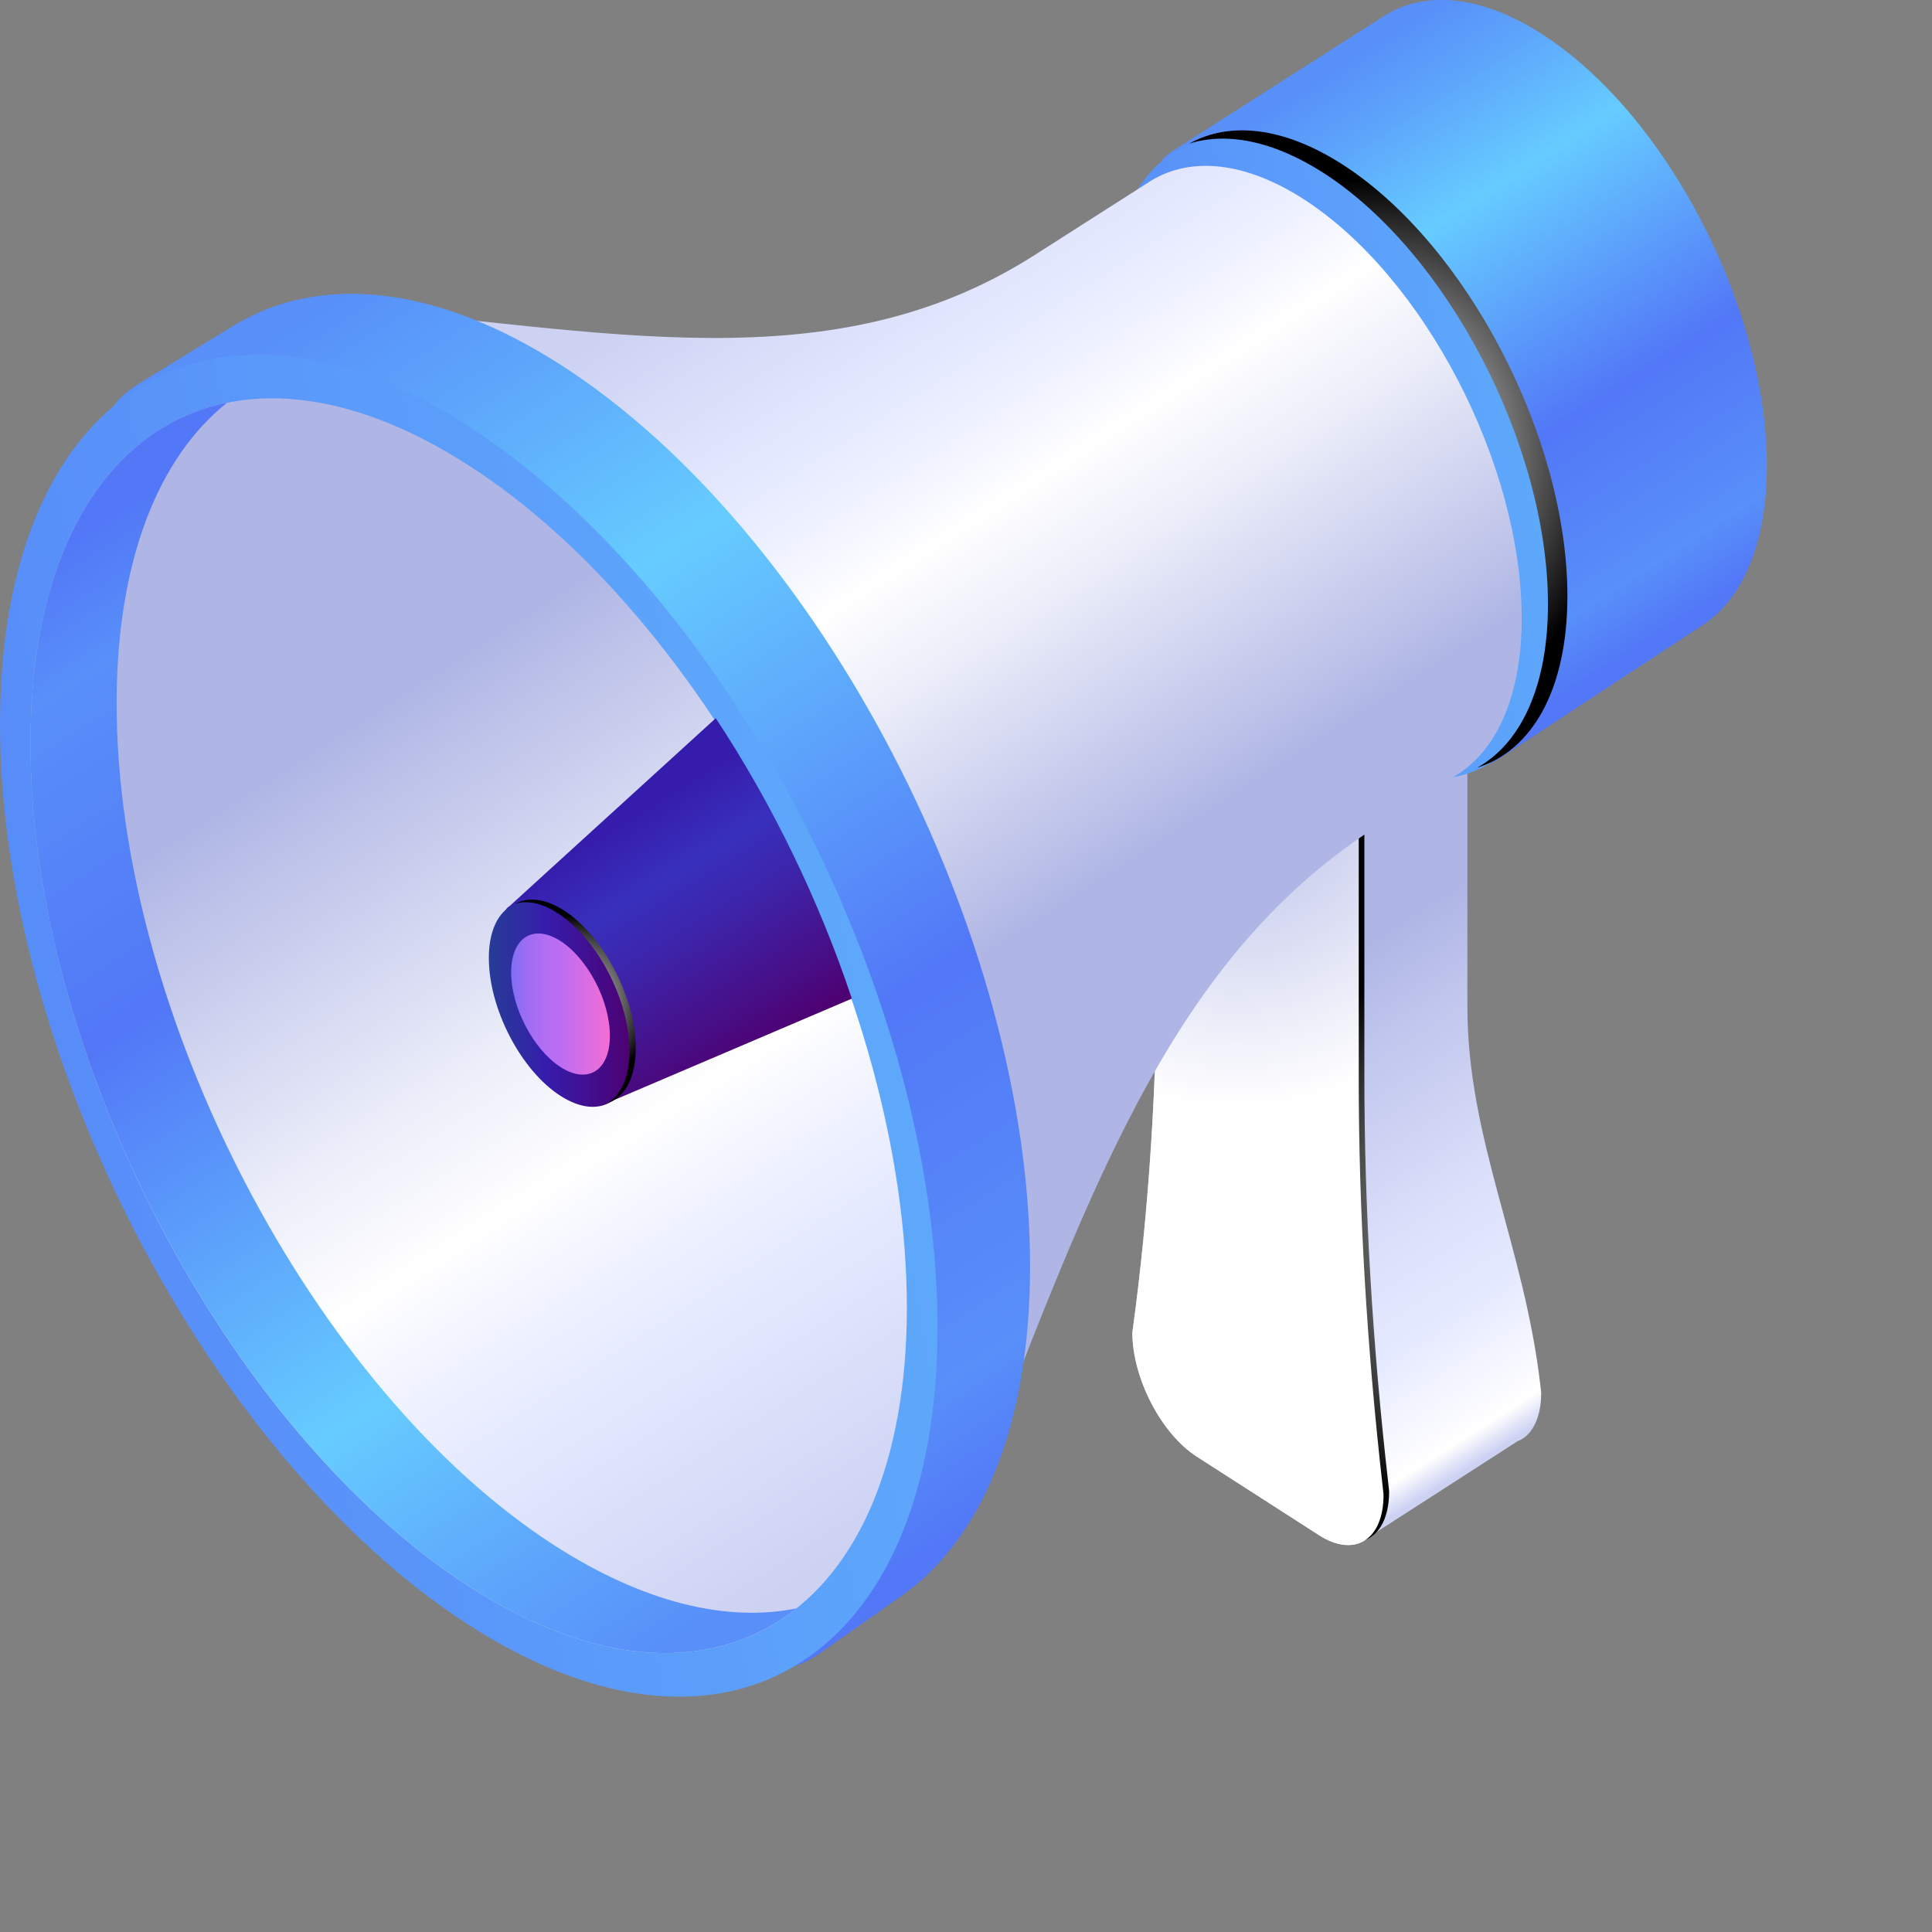
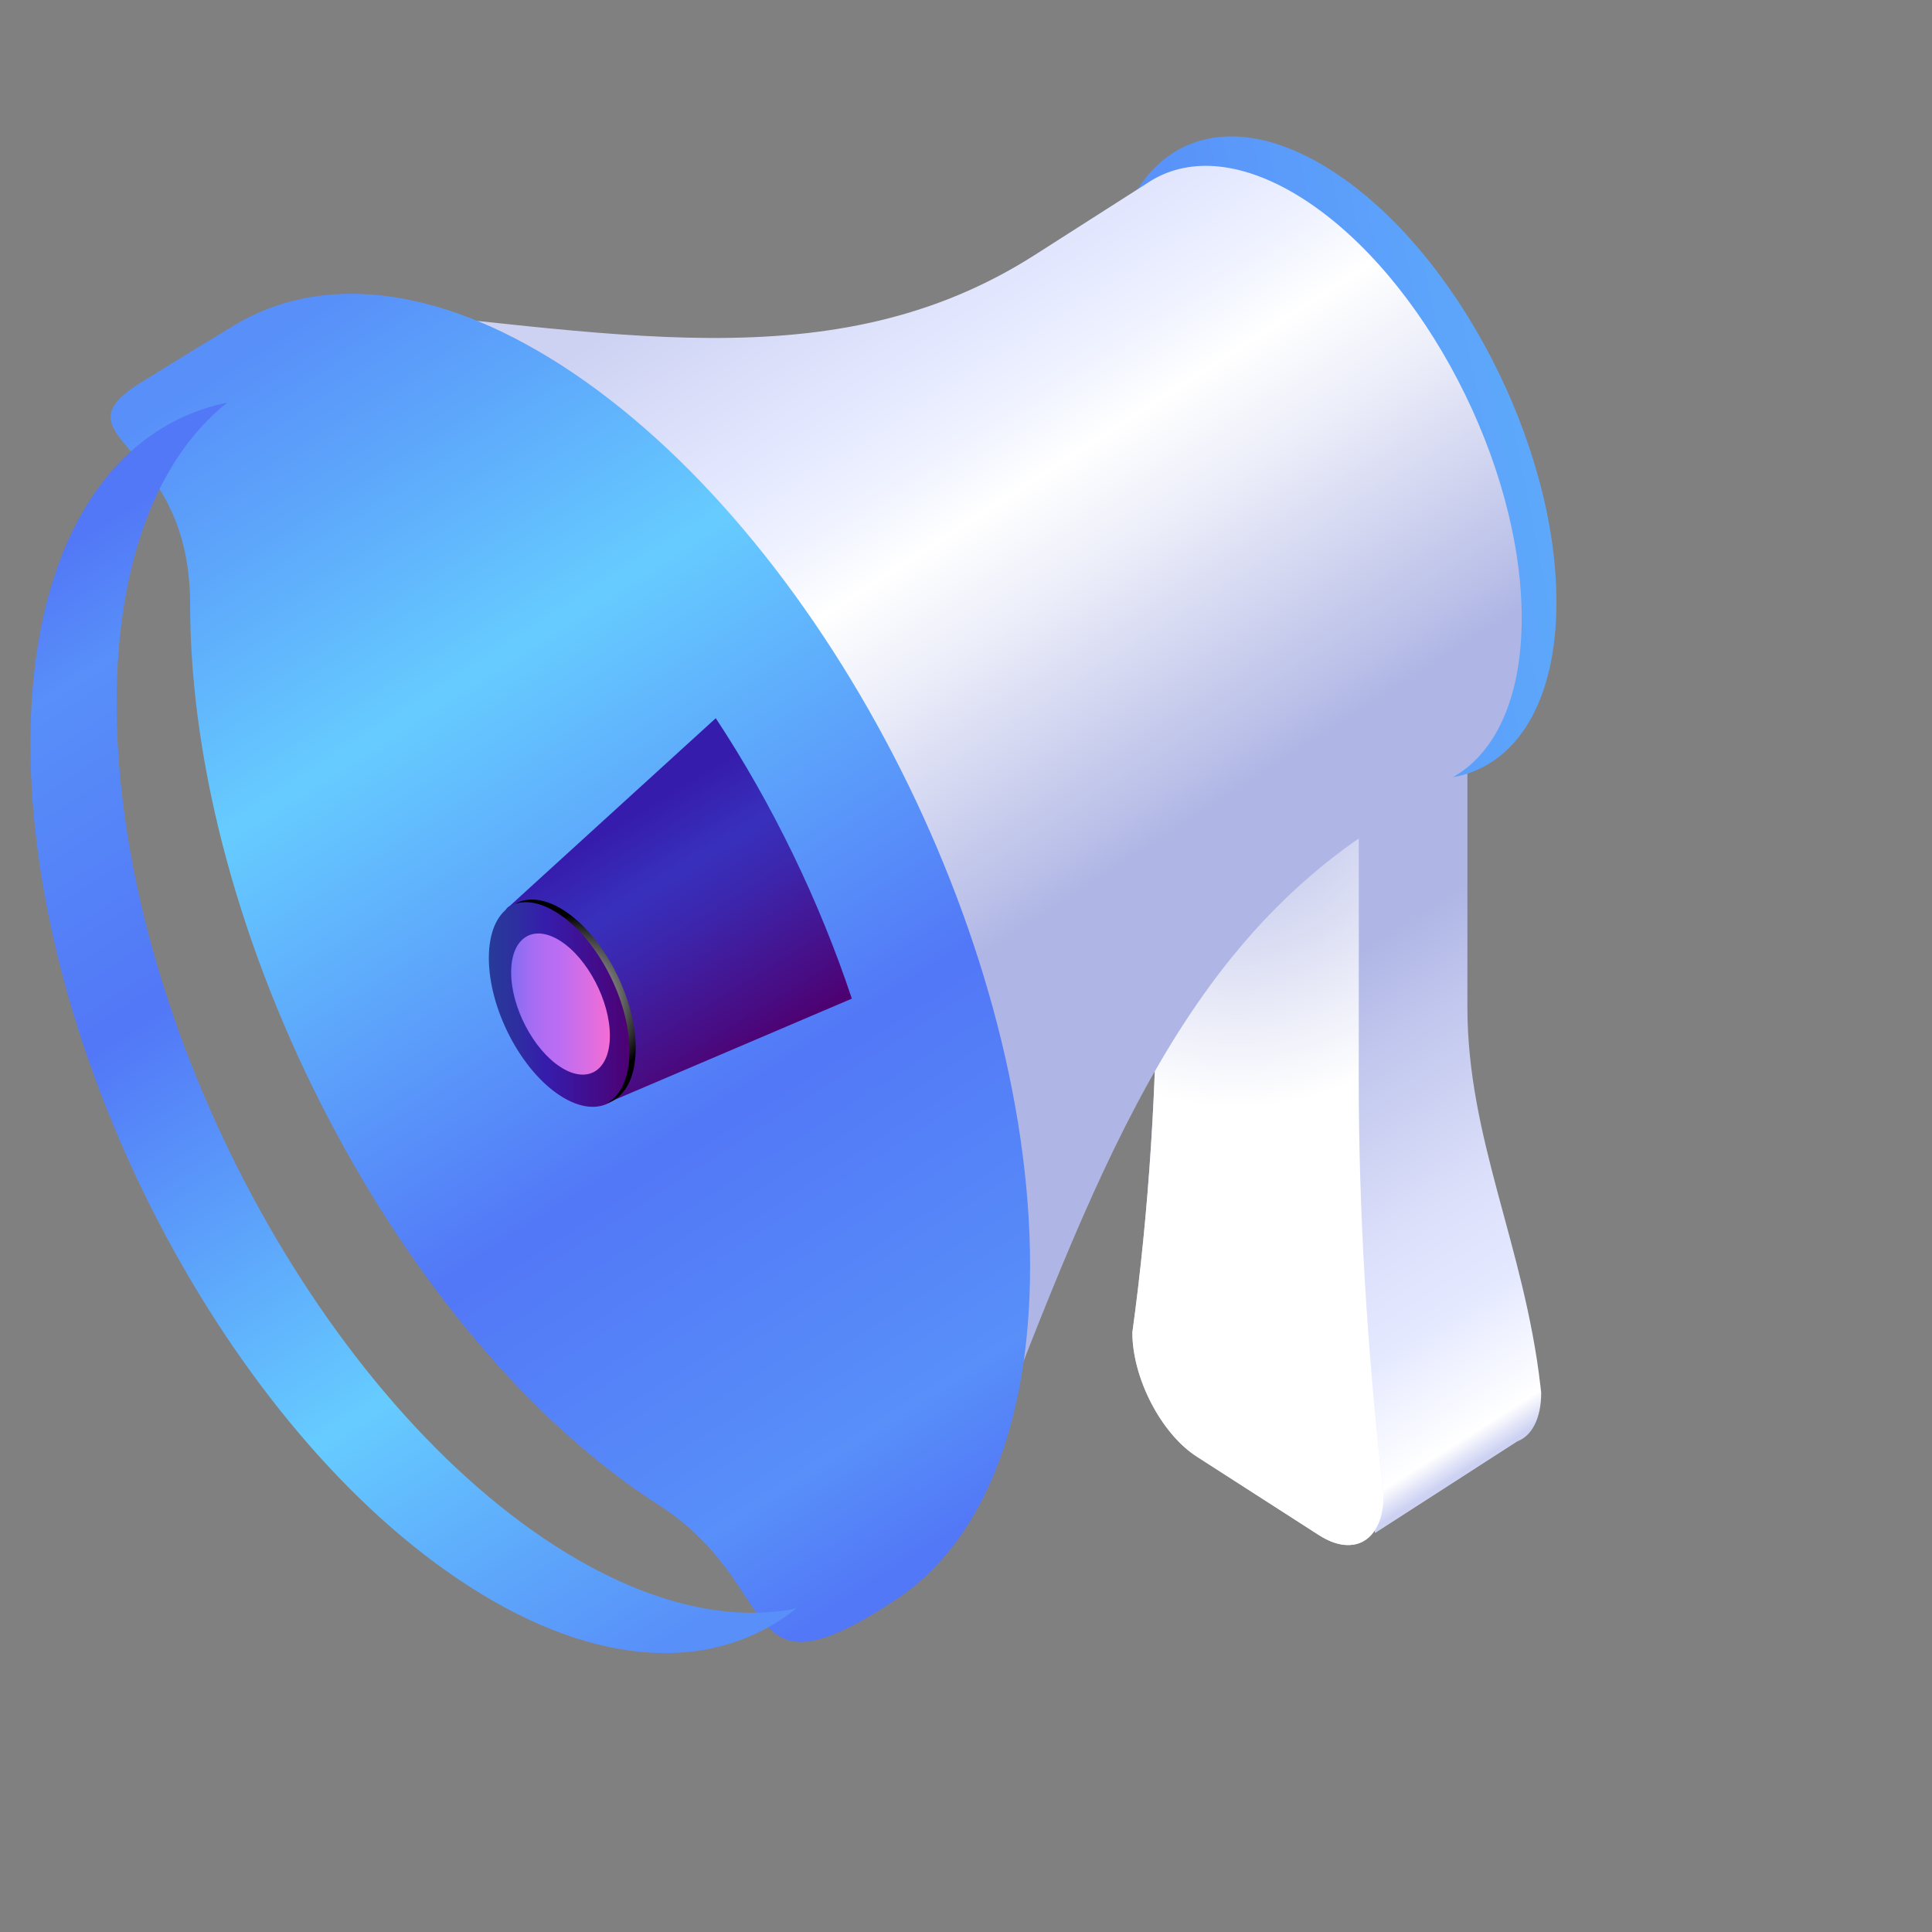
<svg xmlns="http://www.w3.org/2000/svg" width="46" height="46" viewBox="0 0 46 46" fill="none">
  <rect x="0" y="0" width="46" height="46" fill="#808080" stroke="none" />
  <g clip-path="url(#clip0_273_9533)">
    <path d="M36.695 33.163L36.678 33.008C36.294 29.665 34.938 27.115 34.938 23.979V15.941L30.138 12.851L27.555 14.565C27.555 14.565 31.107 26.421 30.711 29.308C30.711 30.393 31.402 31.721 32.249 32.266L32.291 32.294L32.738 36.501L36.126 34.318C36.471 34.187 36.695 33.778 36.695 33.163Z" fill="url(#paint0_linear_273_9533)" />
    <path d="M31.407 36.553L28.499 34.684C27.648 34.14 26.961 32.811 26.961 31.726C27.357 28.839 27.551 25.787 27.551 22.608V14.565L32.351 17.654V25.693C32.351 28.825 32.544 32.078 32.924 35.422L32.941 35.577C32.949 36.661 32.258 37.098 31.407 36.553Z" fill="url(#paint1_linear_273_9533)" />
-     <path d="M33.058 35.346C32.675 32.003 32.485 28.754 32.485 25.618V17.584L27.686 14.494V14.767L32.233 17.692V25.73C32.233 28.862 32.426 32.116 32.806 35.459L32.822 35.614C32.822 36.149 32.654 36.525 32.384 36.703C32.801 36.619 33.075 36.191 33.075 35.506L33.058 35.346Z" fill="url(#paint2_radial_273_9533)" />
    <path d="M30.755 25.252L30.346 28.961L31.239 28.388V24.927L30.755 25.252Z" fill="url(#paint3_linear_273_9533)" />
    <path d="M30.758 25.252L30.345 28.961L28.592 27.858L29.005 24.129L30.758 25.252Z" fill="url(#paint4_linear_273_9533)" />
    <path d="M29.004 24.129L30.757 25.252L31.237 24.927L29.48 23.81L29.004 24.129Z" fill="url(#paint5_linear_273_9533)" />
    <path d="M31.407 36.553L28.499 34.684C27.648 34.14 26.961 32.811 26.961 31.726C27.357 28.839 27.551 25.787 27.551 22.608V14.565L32.351 17.654V25.693C32.351 28.825 32.544 32.078 32.924 35.422L32.941 35.577C32.949 36.661 32.258 37.098 31.407 36.553Z" fill="url(#paint6_radial_273_9533)" />
-     <path d="M42.068 11.085C42.068 12.931 41.499 14.236 40.568 14.865C40.539 14.884 35.722 18.049 35.693 18.063C34.727 18.664 35.343 17.297 33.876 16.358C30.927 14.461 28.533 9.865 28.533 6.09C28.533 4.225 26.986 4.207 27.934 3.587C27.96 3.568 32.966 0.375 32.991 0.357C33.952 -0.226 35.271 -0.118 36.721 0.817C39.675 2.714 42.068 7.315 42.068 11.085Z" fill="url(#paint7_linear_273_9533)" />
    <path d="M37.058 14.335C37.058 18.11 34.664 19.626 31.714 17.729C28.765 15.832 26.371 11.236 26.371 7.461C26.371 3.686 28.765 2.169 31.714 4.066C34.669 5.963 37.058 10.56 37.058 14.335Z" fill="url(#paint8_linear_273_9533)" />
-     <path d="M31.972 3.921C30.556 3.01 29.271 2.888 28.318 3.418C29.207 3.141 30.316 3.348 31.513 4.118C34.462 6.015 36.856 10.611 36.856 14.386C36.856 16.349 36.207 17.701 35.17 18.279C36.477 17.87 37.319 16.424 37.319 14.184C37.315 10.419 34.922 5.822 31.972 3.921Z" fill="url(#paint9_radial_273_9533)" />
    <path d="M36.231 14.72C36.231 16.509 35.675 17.776 34.773 18.392C34.769 18.396 33.922 18.941 32.721 19.716C27.719 22.951 25.848 28.688 23.058 35.769C23.05 35.788 23.046 35.802 23.046 35.802C21.145 36.985 5.895 8.503 7.762 7.278C7.762 7.278 7.766 7.278 7.77 7.278C14.449 7.851 19.809 9.161 24.651 6.062C26.223 5.057 27.407 4.301 27.416 4.296C28.351 3.733 29.628 3.836 31.04 4.742C33.905 6.587 36.231 11.053 36.231 14.72Z" fill="url(#paint10_linear_273_9533)" />
-     <path d="M24.526 30.149C24.526 33.999 23.334 36.727 21.395 38.046C21.336 38.084 19.533 39.361 19.474 39.398C17.455 40.657 18.745 37.802 15.685 35.835C9.52 31.872 4.527 22.265 4.527 14.386C4.527 10.489 1.295 10.457 3.275 9.156C3.33 9.118 5.521 7.775 5.58 7.743C7.59 6.531 10.342 6.752 13.372 8.7C19.529 12.663 24.526 22.27 24.526 30.149Z" fill="url(#paint11_linear_273_9533)" />
-     <path d="M22.322 31.6C22.322 39.478 17.324 42.657 11.163 38.69C5.002 34.722 0 25.12 0 17.241C0 9.363 4.998 6.184 11.159 10.151C17.32 14.119 22.322 23.721 22.322 31.6Z" fill="url(#paint12_linear_273_9533)" />
-     <path d="M21.592 31.135C21.592 38.502 16.919 41.469 11.159 37.765C5.398 34.055 0.725 25.078 0.725 17.711C0.725 10.344 5.398 7.372 11.159 11.081C16.923 14.786 21.592 23.763 21.592 31.135Z" fill="url(#paint13_linear_273_9533)" />
+     <path d="M24.526 30.149C24.526 33.999 23.334 36.727 21.395 38.046C17.455 40.657 18.745 37.802 15.685 35.835C9.52 31.872 4.527 22.265 4.527 14.386C4.527 10.489 1.295 10.457 3.275 9.156C3.33 9.118 5.521 7.775 5.58 7.743C7.59 6.531 10.342 6.752 13.372 8.7C19.529 12.663 24.526 22.27 24.526 30.149Z" fill="url(#paint11_linear_273_9533)" />
    <path d="M13.211 36.802C7.45 33.097 2.777 24.12 2.777 16.748C2.777 13.354 3.771 10.893 5.406 9.588C2.587 10.165 0.725 13.062 0.725 17.711C0.725 25.078 5.398 34.055 11.159 37.764C14.264 39.765 17.054 39.816 18.963 38.295C17.315 38.628 15.339 38.168 13.211 36.802Z" fill="url(#paint14_linear_273_9533)" />
    <path d="M17.042 17.1C16.414 17.673 12.149 21.561 12.141 21.566C11.838 21.763 12.335 21.767 12.335 22.364C12.335 23.57 13.102 25.04 14.042 25.646C14.509 25.946 14.311 26.383 14.623 26.191C14.632 26.186 19.073 24.294 20.282 23.777C19.503 21.439 18.39 19.143 17.042 17.1Z" fill="url(#paint15_linear_273_9533)" />
    <path d="M15.052 25.007C15.052 26.214 14.289 26.698 13.345 26.092C12.401 25.486 11.639 24.017 11.639 22.81C11.639 21.603 12.406 21.119 13.345 21.725C14.289 22.331 15.052 23.8 15.052 25.007Z" fill="url(#paint16_linear_273_9533)" />
    <path d="M14.521 24.66C14.521 25.491 13.995 25.824 13.346 25.406C12.697 24.988 12.17 23.979 12.17 23.153C12.17 22.322 12.697 21.988 13.346 22.406C13.995 22.824 14.521 23.833 14.521 24.66Z" fill="url(#paint17_linear_273_9533)" />
    <path d="M13.429 21.678C12.978 21.387 12.565 21.35 12.262 21.519C12.548 21.43 12.898 21.495 13.281 21.744C14.225 22.35 14.988 23.819 14.988 25.026C14.988 25.655 14.782 26.087 14.449 26.27C14.866 26.139 15.136 25.679 15.136 24.96C15.136 23.754 14.369 22.284 13.429 21.678Z" fill="url(#paint18_radial_273_9533)" />
  </g>
  <defs>
    <linearGradient id="paint0_linear_273_9533" x1="37.48" y1="33.358" x2="28.737" y2="19.565" gradientUnits="userSpaceOnUse">
      <stop stop-color="#CDD2F3" />
      <stop offset="0.04" stop-color="white" />
      <stop offset="0.167" stop-color="#EBEEFF" />
      <stop offset="0.202" stop-color="#E5E9FF" />
      <stop offset="0.347" stop-color="#DBDFFA" />
      <stop offset="0.593" stop-color="#C0C6ED" />
      <stop offset="0.722" stop-color="#AFB6E5" />
      <stop offset="0.909" stop-color="#AFB6E5" />
      <stop offset="1" stop-color="#AFB6E5" />
    </linearGradient>
    <linearGradient id="paint1_linear_273_9533" x1="34.238" y1="33.449" x2="25.129" y2="20.104" gradientUnits="userSpaceOnUse">
      <stop stop-color="#E5E9FF" />
      <stop offset="0.229" stop-color="#DBDFFA" />
      <stop offset="0.619" stop-color="#C0C6ED" />
      <stop offset="0.823" stop-color="#AFB6E5" />
    </linearGradient>
    <radialGradient id="paint2_radial_273_9533" cx="0" cy="0" r="1" gradientUnits="userSpaceOnUse" gradientTransform="translate(37.013 29.384) scale(6.955 7.75)">
      <stop stop-color="white" />
      <stop offset="1" />
    </radialGradient>
    <linearGradient id="paint3_linear_273_9533" x1="30.276" y1="27.117" x2="33.819" y2="26.164" gradientUnits="userSpaceOnUse">
      <stop offset="0.035" stop-color="#5277F7" />
      <stop offset="0.266" stop-color="#5686F8" />
      <stop offset="0.711" stop-color="#5FAFFC" />
      <stop offset="1" stop-color="#66CCFF" />
    </linearGradient>
    <linearGradient id="paint4_linear_273_9533" x1="25.572" y1="27.571" x2="34.034" y2="25.868" gradientUnits="userSpaceOnUse">
      <stop offset="0.035" stop-color="#5277F7" />
      <stop offset="0.266" stop-color="#5686F8" />
      <stop offset="0.711" stop-color="#5FAFFC" />
      <stop offset="1" stop-color="#66CCFF" />
    </linearGradient>
    <linearGradient id="paint5_linear_273_9533" x1="30.645" y1="23.414" x2="29.935" y2="24.627" gradientUnits="userSpaceOnUse">
      <stop offset="0.035" stop-color="#5277F7" />
      <stop offset="0.266" stop-color="#5686F8" />
      <stop offset="0.711" stop-color="#5FAFFC" />
      <stop offset="1" stop-color="#66CCFF" />
    </linearGradient>
    <radialGradient id="paint6_radial_273_9533" cx="0" cy="0" r="1" gradientUnits="userSpaceOnUse" gradientTransform="translate(29.429 18.084) scale(7.439 8.288)">
      <stop stop-color="#AFB6E5" />
      <stop offset="1" stop-color="white" />
    </radialGradient>
    <linearGradient id="paint7_linear_273_9533" x1="31.504" y1="1.258" x2="40.374" y2="15.046" gradientUnits="userSpaceOnUse">
      <stop offset="0.025" stop-color="#588FF9" />
      <stop offset="0.138" stop-color="#5DA6FB" />
      <stop offset="0.298" stop-color="#66CCFF" />
      <stop offset="0.641" stop-color="#5277F7" />
      <stop offset="0.884" stop-color="#588FF9" />
      <stop offset="0.975" stop-color="#5277F7" />
    </linearGradient>
    <linearGradient id="paint8_linear_273_9533" x1="16.915" y1="14.593" x2="47.458" y2="8.448" gradientUnits="userSpaceOnUse">
      <stop offset="0.035" stop-color="#5277F7" />
      <stop offset="0.266" stop-color="#5686F8" />
      <stop offset="0.711" stop-color="#5FAFFC" />
      <stop offset="1" stop-color="#66CCFF" />
    </linearGradient>
    <radialGradient id="paint9_radial_273_9533" cx="0" cy="0" r="1" gradientUnits="userSpaceOnUse" gradientTransform="translate(32.816 10.695) scale(5.772 6.432)">
      <stop stop-color="white" />
      <stop offset="1" />
    </radialGradient>
    <linearGradient id="paint10_linear_273_9533" x1="18.829" y1="5.107" x2="31.776" y2="25.232" gradientUnits="userSpaceOnUse">
      <stop stop-color="#CDD2F3" />
      <stop offset="0.202" stop-color="#E5E9FF" />
      <stop offset="0.276" stop-color="#EFF2FF" />
      <stop offset="0.353" stop-color="white" />
      <stop offset="0.462" stop-color="#EBEDF9" />
      <stop offset="0.683" stop-color="#B9BFE8" />
      <stop offset="0.722" stop-color="#AFB6E5" />
      <stop offset="0.909" stop-color="#AFB6E5" />
      <stop offset="1" stop-color="#AFB6E5" />
    </linearGradient>
    <linearGradient id="paint11_linear_273_9533" x1="6.536" y1="6.851" x2="25.275" y2="35.981" gradientUnits="userSpaceOnUse">
      <stop offset="0.025" stop-color="#588FF9" />
      <stop offset="0.138" stop-color="#5DA6FB" />
      <stop offset="0.298" stop-color="#66CCFF" />
      <stop offset="0.641" stop-color="#5277F7" />
      <stop offset="0.884" stop-color="#588FF9" />
      <stop offset="0.975" stop-color="#5277F7" />
    </linearGradient>
    <linearGradient id="paint12_linear_273_9533" x1="-19.755" y1="32.143" x2="44.042" y2="19.308" gradientUnits="userSpaceOnUse">
      <stop offset="0.035" stop-color="#5277F7" />
      <stop offset="0.266" stop-color="#5686F8" />
      <stop offset="0.711" stop-color="#5FAFFC" />
      <stop offset="1" stop-color="#66CCFF" />
    </linearGradient>
    <linearGradient id="paint13_linear_273_9533" x1="18.267" y1="38.135" x2="1.161" y2="11.545" gradientUnits="userSpaceOnUse">
      <stop stop-color="#CDD2F3" />
      <stop offset="0.202" stop-color="#E5E9FF" />
      <stop offset="0.276" stop-color="#EFF2FF" />
      <stop offset="0.353" stop-color="white" />
      <stop offset="0.462" stop-color="#EBEDF9" />
      <stop offset="0.683" stop-color="#B9BFE8" />
      <stop offset="0.722" stop-color="#AFB6E5" />
      <stop offset="0.909" stop-color="#AFB6E5" />
      <stop offset="1" stop-color="#AFB6E5" />
    </linearGradient>
    <linearGradient id="paint14_linear_273_9533" x1="15.506" y1="40.406" x2="-1.512" y2="13.952" gradientUnits="userSpaceOnUse">
      <stop offset="0.025" stop-color="#588FF9" />
      <stop offset="0.138" stop-color="#5DA6FB" />
      <stop offset="0.298" stop-color="#66CCFF" />
      <stop offset="0.641" stop-color="#5277F7" />
      <stop offset="0.884" stop-color="#588FF9" />
      <stop offset="0.975" stop-color="#5277F7" />
    </linearGradient>
    <linearGradient id="paint15_linear_273_9533" x1="14.179" y1="18.919" x2="18.012" y2="25.123" gradientUnits="userSpaceOnUse">
      <stop offset="0.121" stop-color="#361CAC" />
      <stop offset="0.353" stop-color="#3830BD" />
      <stop offset="0.524" stop-color="#3C26AD" />
      <stop offset="0.854" stop-color="#480D84" />
      <stop offset="1" stop-color="#4E0070" />
    </linearGradient>
    <linearGradient id="paint16_linear_273_9533" x1="11.637" y1="23.906" x2="15.054" y2="23.906" gradientUnits="userSpaceOnUse">
      <stop offset="0.005" stop-color="#273B98" />
      <stop offset="0.227" stop-color="#2F2BA2" />
      <stop offset="0.399" stop-color="#361CAC" />
      <stop offset="0.768" stop-color="#440B89" />
      <stop offset="1" stop-color="#4E0070" />
    </linearGradient>
    <linearGradient id="paint17_linear_273_9533" x1="12.172" y1="23.906" x2="14.52" y2="23.906" gradientUnits="userSpaceOnUse">
      <stop offset="0.005" stop-color="#836DF3" />
      <stop offset="0.053" stop-color="#8C6DF3" />
      <stop offset="0.221" stop-color="#A66DF3" />
      <stop offset="0.371" stop-color="#B56DF3" />
      <stop offset="0.49" stop-color="#BB6DF3" />
      <stop offset="1" stop-color="#F36DD4" />
    </linearGradient>
    <radialGradient id="paint18_radial_273_9533" cx="0" cy="0" r="1" gradientUnits="userSpaceOnUse" gradientTransform="translate(13.697 23.842) scale(1.846 2.056)">
      <stop stop-color="white" />
      <stop offset="1" />
    </radialGradient>
    <clipPath id="clip0_273_9533">
      <rect width="46" height="46" fill="white" />
    </clipPath>
  </defs>
</svg>